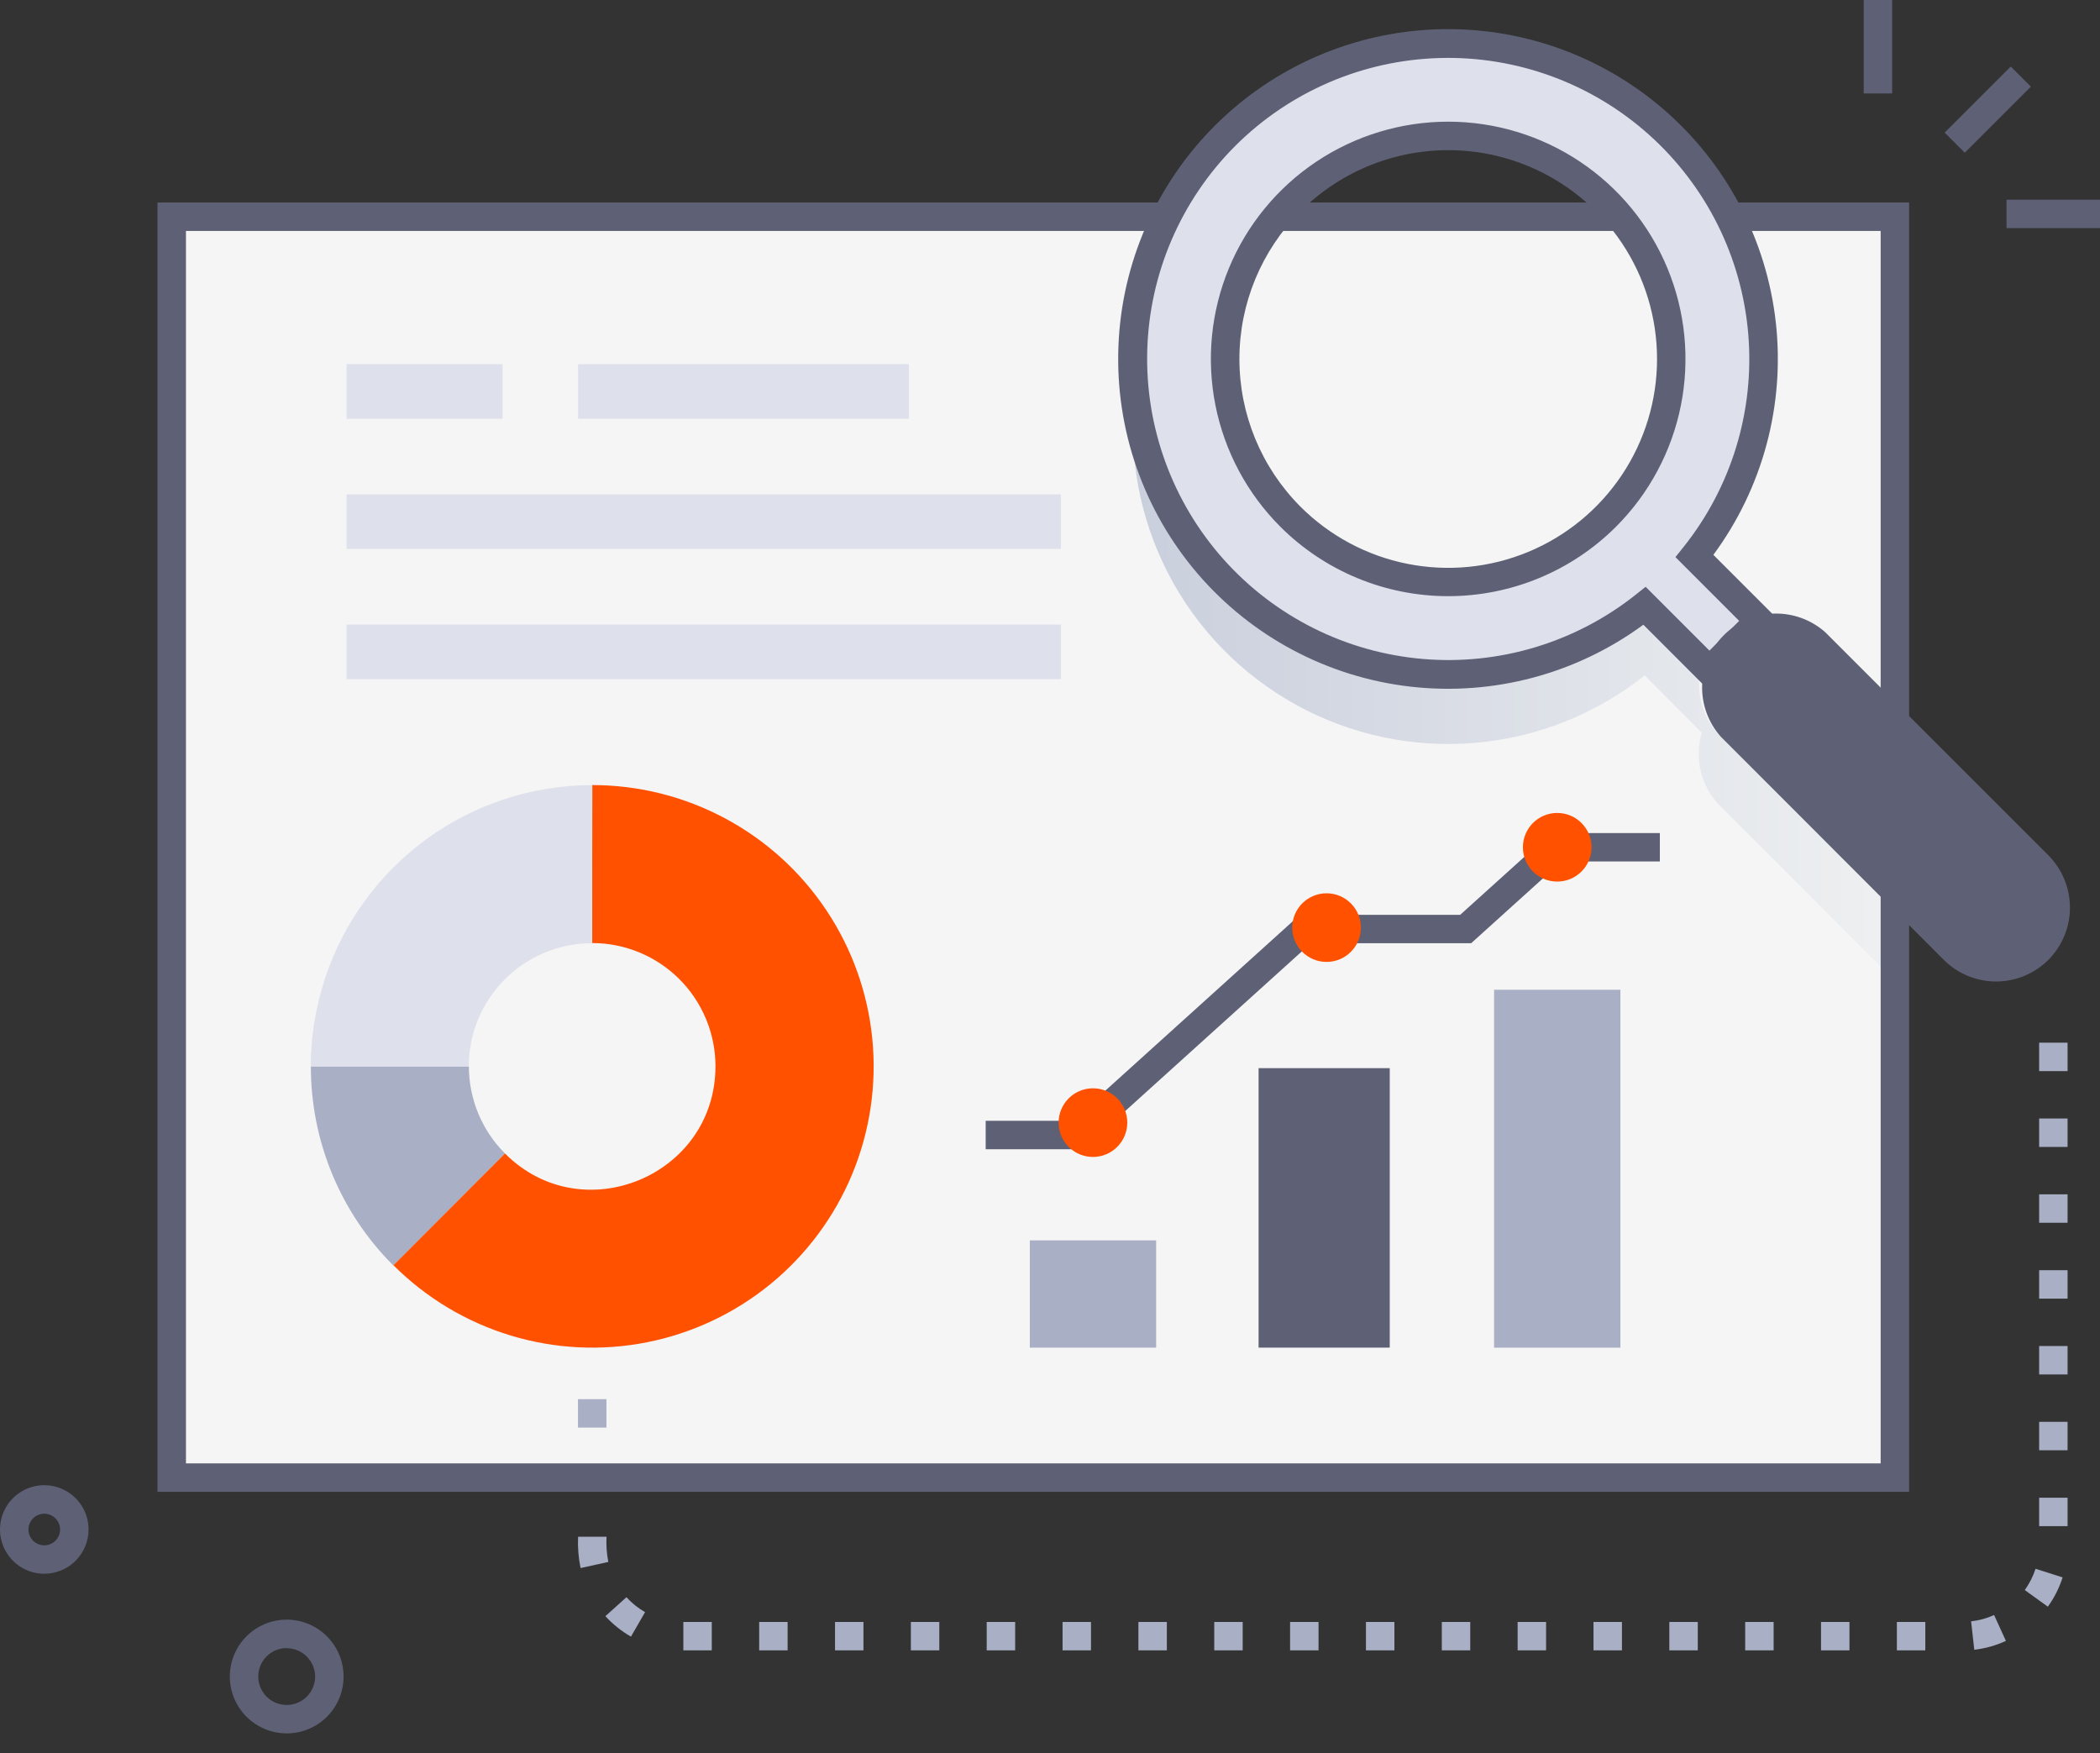
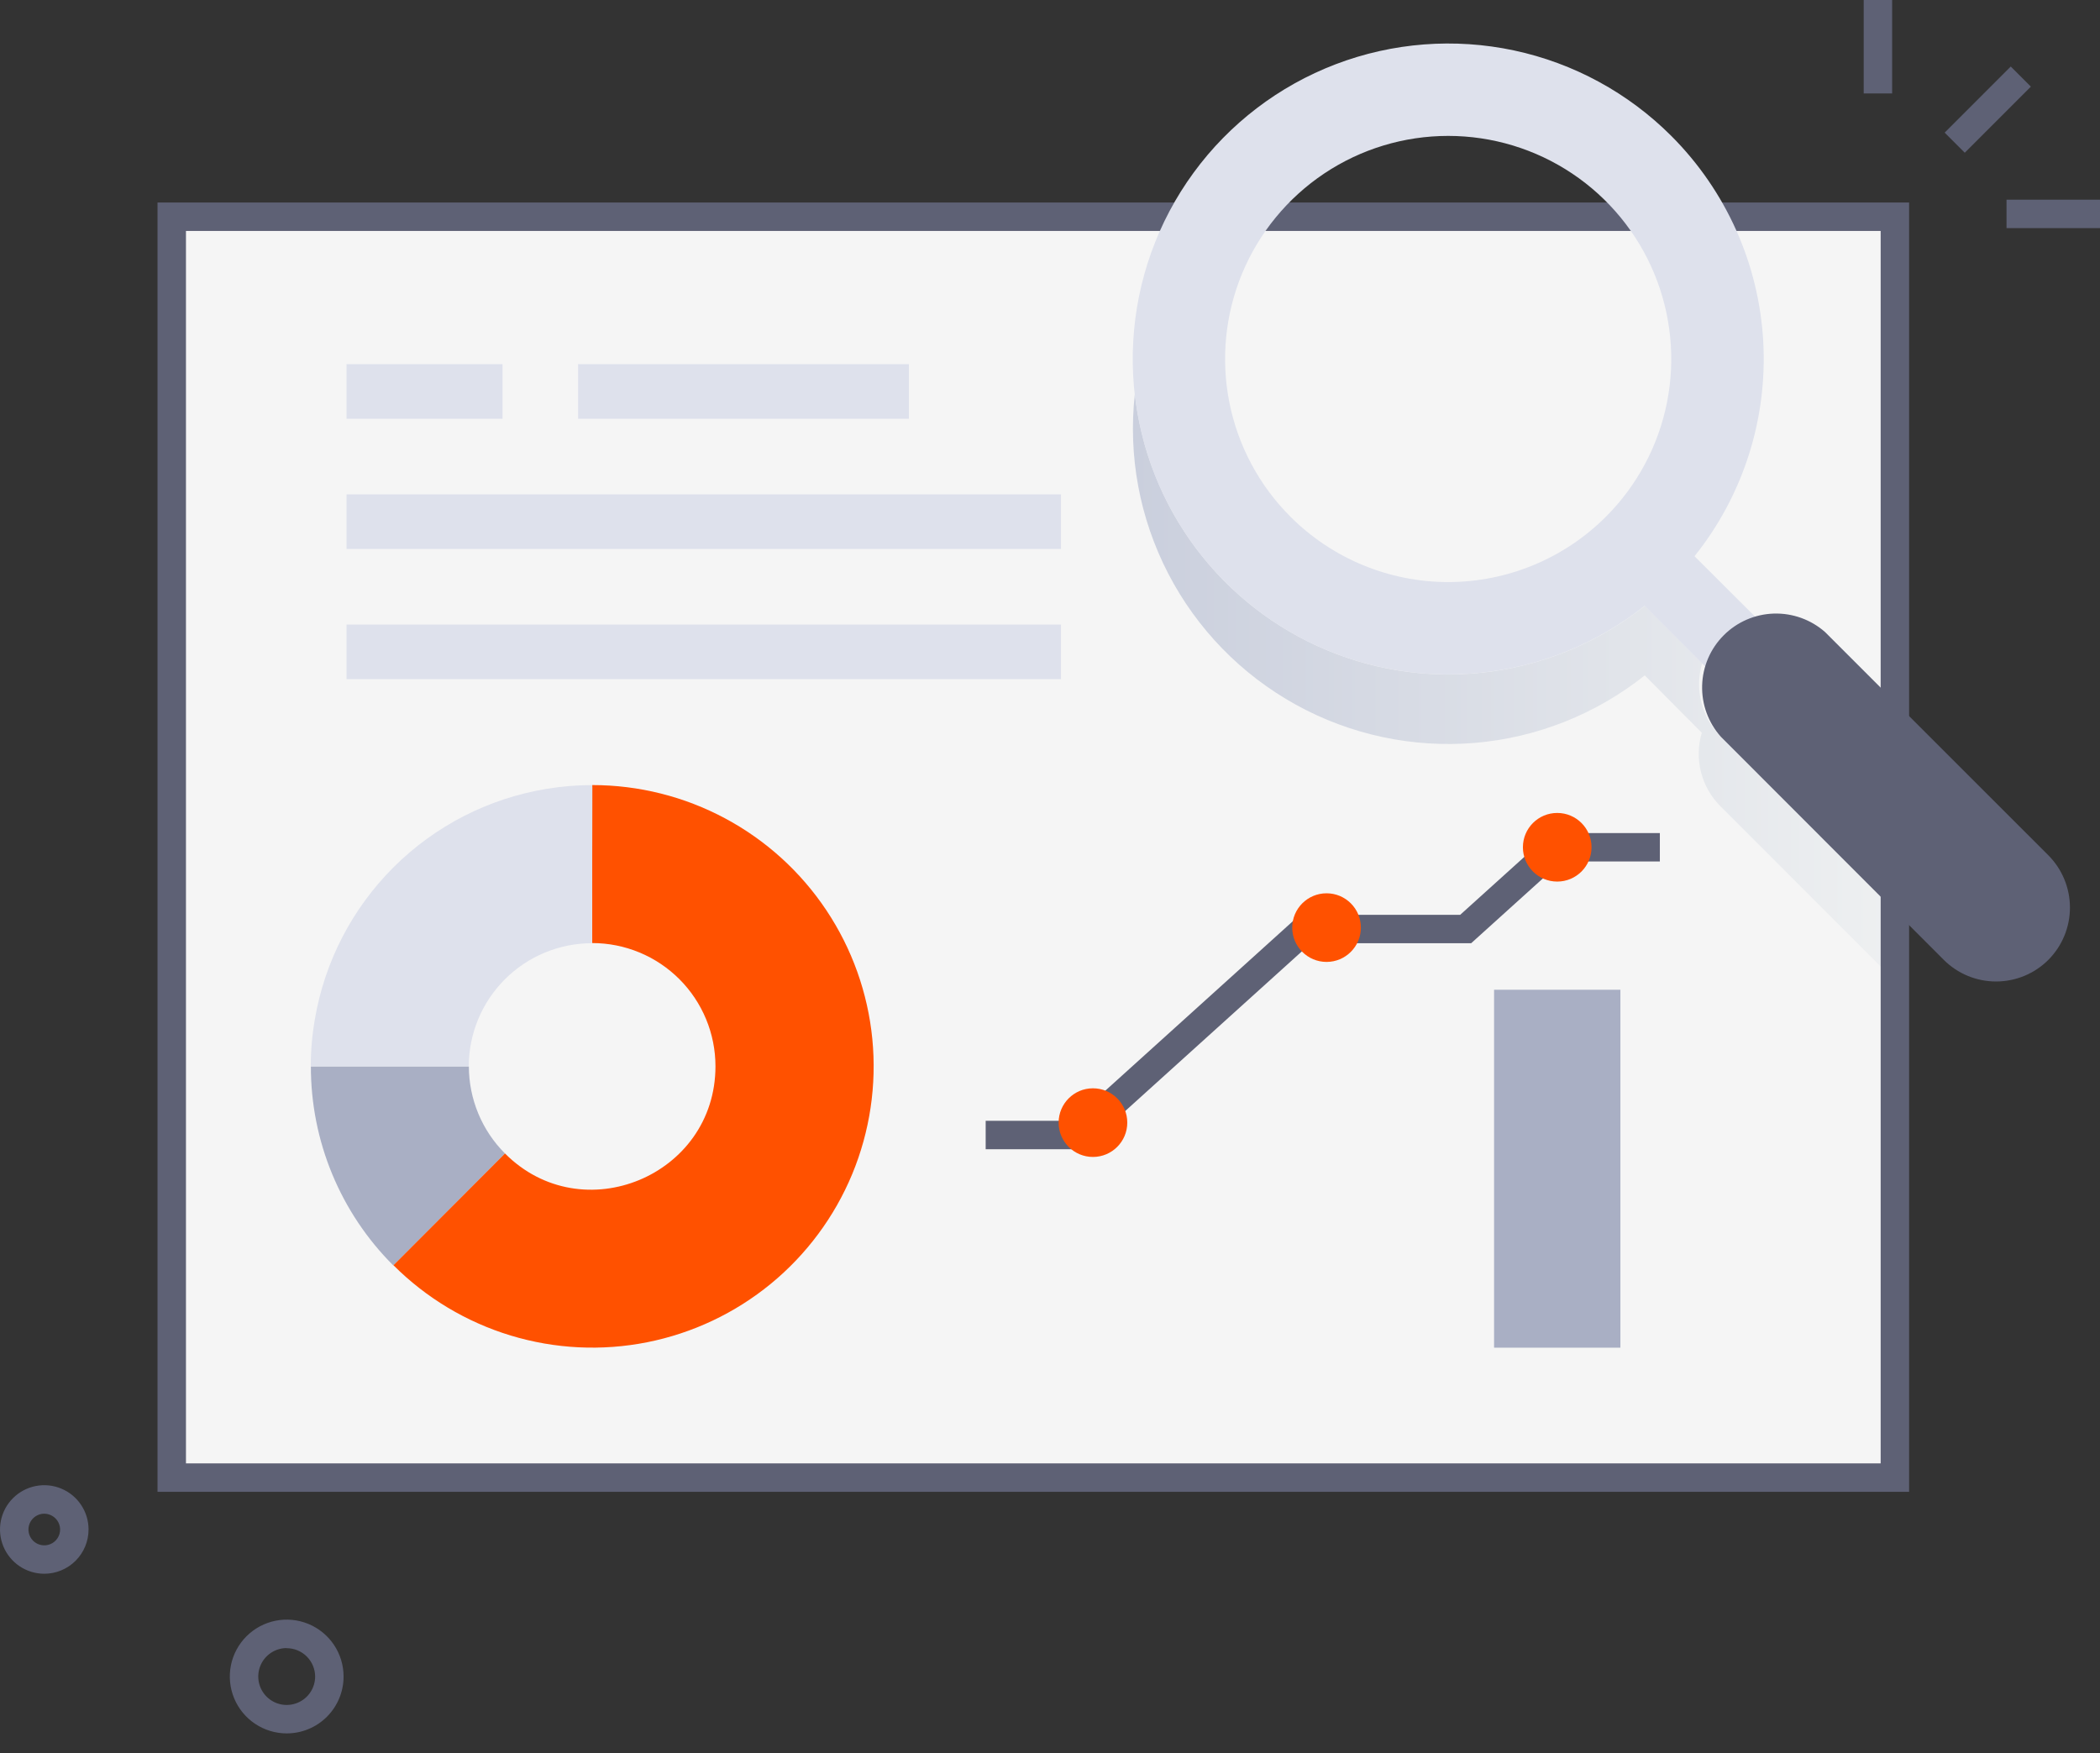
<svg xmlns="http://www.w3.org/2000/svg" width="103px" height="86px" viewBox="0 0 103 86" fill="none" transform="rotate(0) scale(1, 1)">
  <rect x="0" y="0" width="103" height="86" fill="#333333" stroke="none" />
  <path d="M8.424 10.637H92.939V72.477H8.424V10.637Z" fill="#f5f5f5" />
  <path d="M84.4 36.134C83.937 35.671 83.609 35.092 83.448 34.457C83.287 33.823 83.3 33.157 83.486 32.53L80.672 29.716C78.508 31.439 75.922 32.55 73.183 32.933C70.443 33.316 67.651 32.958 65.098 31.896C62.544 30.834 60.321 29.106 58.662 26.893C57.002 24.681 55.966 22.063 55.662 19.314C55.324 22.352 55.894 25.422 57.3 28.136C58.705 30.85 60.883 33.087 63.559 34.565C66.234 36.043 69.288 36.695 72.333 36.439C75.379 36.183 78.281 35.031 80.672 33.127L83.469 35.941C83.283 36.568 83.269 37.234 83.429 37.868C83.59 38.502 83.918 39.082 84.381 39.544L92.93 48.091V44.681L84.4 36.134Z" fill="url(#paint0_linear_30_799)" />
  <path d="M93.637 73.174H7.726V9.933H93.637V73.174ZM9.121 71.779H92.242V11.328H9.121V71.779Z" fill="#5e6175" />
  <path d="M16.996 17.861H24.648V20.54H16.996V17.861ZM28.354 17.861H44.581V20.54H28.354V17.861ZM16.996 24.248H52.039V26.927H16.996V24.248ZM16.996 30.635H52.039V33.313H16.996V30.635Z" fill="#dee1ec" />
  <path d="M22.997 52.304H15.248C15.245 54.118 15.6 55.915 16.294 57.591C16.988 59.267 18.006 60.789 19.291 62.07L24.769 56.578C23.635 55.445 22.998 53.907 22.997 52.304Z" fill="#a9afc4" />
  <path d="M29.047 38.508V46.257C30.65 46.257 32.188 46.894 33.322 48.028C34.455 49.161 35.092 50.699 35.092 52.302C35.092 57.666 28.563 60.386 24.769 56.578L19.298 62.06C20.902 63.664 22.877 64.848 25.048 65.507C27.218 66.166 29.518 66.279 31.743 65.837C33.968 65.394 36.05 64.41 37.804 62.972C39.558 61.533 40.93 59.684 41.799 57.589C42.667 55.493 43.006 53.216 42.785 50.958C42.563 48.7 41.789 46.532 40.529 44.645C39.27 42.758 37.565 41.211 35.565 40.141C33.565 39.07 31.332 38.509 29.063 38.508H29.047Z" fill="#ff5100" />
  <path d="M29.045 38.508C28.294 38.509 27.544 38.571 26.803 38.694C23.967 39.161 21.347 40.502 19.31 42.531C17.273 44.559 15.92 47.173 15.441 50.007C15.309 50.768 15.243 51.538 15.243 52.309H22.992C22.992 51.515 23.149 50.729 23.453 49.996C23.756 49.262 24.202 48.596 24.763 48.035C25.324 47.473 25.991 47.028 26.724 46.724C27.458 46.42 28.244 46.264 29.038 46.264C29.047 38.412 29.063 38.508 29.045 38.508Z" fill="#dee1ec" />
  <path d="M53.116 56.369H48.345V54.974H52.579L63.758 44.871H71.619L76.059 40.861H81.412V42.256H76.594L72.156 46.266H64.295L53.116 56.369Z" fill="#5e6175" />
-   <path d="M50.51 60.84H56.706V66.101H50.51V60.84Z" fill="#a9afc4" />
-   <path d="M61.73 52.393H68.164V66.101H61.73V52.393Z" fill="#5e6175" />
  <path d="M73.281 48.547H79.477V66.104H73.281V48.547Z" fill="#a9afc4" />
  <path d="M53.606 56.748C54.536 56.748 55.29 55.994 55.29 55.064C55.29 54.135 54.536 53.381 53.606 53.381C52.677 53.381 51.923 54.135 51.923 55.064C51.923 55.994 52.677 56.748 53.606 56.748Z" fill="#ff5100" />
  <path d="M65.064 47.182C65.994 47.182 66.748 46.429 66.748 45.499C66.748 44.569 65.994 43.816 65.064 43.816C64.135 43.816 63.381 44.569 63.381 45.499C63.381 46.429 64.135 47.182 65.064 47.182Z" fill="#ff5100" />
  <path d="M76.378 43.241C77.308 43.241 78.061 42.488 78.061 41.558C78.061 40.628 77.308 39.875 76.378 39.875C75.448 39.875 74.695 40.628 74.695 41.558C74.695 42.488 75.448 43.241 76.378 43.241Z" fill="#ff5100" />
  <path d="M81.972 6.666C79.861 4.555 77.184 3.099 74.265 2.475C71.345 1.852 68.307 2.086 65.517 3.149C62.728 4.213 60.305 6.061 58.543 8.471C56.78 10.881 55.752 13.749 55.583 16.73C55.413 19.711 56.11 22.677 57.589 25.27C59.067 27.864 61.265 29.975 63.916 31.348C66.567 32.72 69.559 33.297 72.531 33.007C75.502 32.718 78.327 31.575 80.663 29.716L83.844 32.897L86.29 30.454L83.112 27.282C85.493 24.308 86.693 20.56 86.483 16.756C86.272 12.952 84.666 9.36 81.972 6.666ZM63.293 25.345C61.762 23.815 60.72 21.866 60.298 19.743C59.876 17.621 60.092 15.421 60.92 13.421C61.749 11.422 63.151 9.713 64.95 8.51C66.75 7.308 68.865 6.666 71.029 6.666C73.194 6.666 75.309 7.308 77.108 8.51C78.908 9.713 80.31 11.422 81.138 13.421C81.966 15.421 82.183 17.621 81.761 19.743C81.338 21.866 80.296 23.815 78.766 25.345C76.714 27.397 73.931 28.55 71.029 28.55C68.128 28.55 65.345 27.397 63.293 25.345Z" fill="#dee1ec" />
-   <path d="M83.844 33.883L80.603 30.642C77.315 33.059 73.236 34.144 69.183 33.68C65.129 33.216 61.4 31.238 58.743 28.141C56.087 25.045 54.698 21.059 54.856 16.982C55.013 12.905 56.706 9.038 59.593 6.156C62.481 3.274 66.352 1.589 70.429 1.44C74.506 1.291 78.49 2.687 81.581 5.351C84.672 8.014 86.642 11.746 87.098 15.801C87.553 19.855 86.46 23.932 84.037 27.215L87.276 30.454L83.844 33.883ZM60.582 7.161C57.918 9.831 56.375 13.418 56.27 17.188C56.165 20.958 57.506 24.625 60.017 27.439C62.529 30.252 66.021 31.999 69.779 32.321C73.536 32.643 77.275 31.515 80.228 29.17L80.714 28.782L83.844 31.912L85.302 30.454L82.177 27.326L82.567 26.838C84.924 23.888 86.062 20.148 85.748 16.386C85.433 12.623 83.691 9.124 80.877 6.606C78.064 4.088 74.393 2.742 70.619 2.846C66.845 2.949 63.253 4.493 60.582 7.161ZM62.8 25.838C61.172 24.211 60.063 22.137 59.614 19.879C59.165 17.621 59.395 15.281 60.276 13.154C61.157 11.027 62.649 9.209 64.563 7.93C66.477 6.651 68.727 5.968 71.029 5.968C73.331 5.968 75.582 6.651 77.496 7.93C79.41 9.209 80.902 11.027 81.783 13.154C82.664 15.281 82.894 17.621 82.445 19.879C81.996 22.137 80.887 24.211 79.259 25.838C77.075 28.018 74.115 29.242 71.029 29.242C67.944 29.242 64.984 28.018 62.8 25.838ZM63.786 10.365C61.867 12.288 60.79 14.893 60.79 17.609C60.79 20.325 61.867 22.93 63.786 24.853C65.218 26.285 67.044 27.261 69.031 27.656C71.018 28.052 73.078 27.849 74.95 27.073C76.822 26.298 78.421 24.985 79.547 23.3C80.673 21.616 81.274 19.635 81.274 17.609C81.274 15.583 80.673 13.602 79.547 11.918C78.421 10.233 76.822 8.92 74.95 8.145C73.078 7.369 71.018 7.166 69.031 7.562C67.044 7.957 65.218 8.933 63.786 10.365Z" fill="#5e6175" />
  <path d="M100.47 47.078C99.789 47.759 98.865 48.142 97.902 48.142C96.939 48.142 96.015 47.759 95.334 47.078L84.4 36.134C83.786 35.443 83.459 34.543 83.486 33.619C83.512 32.695 83.89 31.816 84.543 31.162C85.195 30.507 86.073 30.126 86.997 30.096C87.921 30.067 88.822 30.391 89.515 31.002L100.461 41.946C101.141 42.626 101.524 43.548 101.526 44.51C101.528 45.472 101.148 46.395 100.47 47.078ZM14.062 85.023C13.51 85.023 12.971 84.859 12.512 84.552C12.053 84.246 11.695 83.81 11.484 83.3C11.273 82.79 11.218 82.23 11.325 81.688C11.433 81.147 11.699 80.65 12.089 80.26C12.479 79.87 12.976 79.604 13.518 79.496C14.059 79.388 14.62 79.444 15.13 79.655C15.639 79.866 16.075 80.224 16.382 80.683C16.688 81.141 16.852 81.681 16.852 82.233C16.852 82.973 16.558 83.682 16.035 84.206C15.512 84.729 14.802 85.023 14.062 85.023ZM14.062 80.838C13.786 80.838 13.516 80.919 13.287 81.073C13.057 81.226 12.879 81.444 12.773 81.699C12.668 81.954 12.64 82.234 12.694 82.505C12.748 82.775 12.88 83.024 13.075 83.219C13.271 83.414 13.519 83.547 13.79 83.601C14.06 83.655 14.341 83.627 14.596 83.521C14.851 83.416 15.069 83.237 15.222 83.008C15.375 82.778 15.457 82.508 15.457 82.233C15.455 81.864 15.307 81.511 15.046 81.251C14.784 80.99 14.431 80.844 14.062 80.844V80.838ZM2.172 77.192C1.742 77.192 1.322 77.064 0.965 76.826C0.608 76.587 0.329 76.248 0.165 75.851C0.001 75.454 -0.042 75.017 0.042 74.596C0.126 74.174 0.333 73.787 0.637 73.484C0.941 73.18 1.328 72.974 1.749 72.89C2.171 72.807 2.607 72.85 3.004 73.015C3.401 73.179 3.74 73.458 3.978 73.816C4.217 74.173 4.344 74.593 4.343 75.023C4.343 75.598 4.114 76.15 3.706 76.557C3.299 76.963 2.747 77.192 2.172 77.192ZM2.172 74.246C2.018 74.246 1.868 74.292 1.74 74.377C1.612 74.462 1.513 74.584 1.454 74.725C1.395 74.867 1.38 75.023 1.41 75.174C1.44 75.325 1.514 75.463 1.622 75.572C1.731 75.68 1.869 75.754 2.02 75.784C2.171 75.814 2.327 75.799 2.469 75.74C2.611 75.681 2.732 75.582 2.817 75.454C2.903 75.326 2.948 75.176 2.948 75.023C2.947 74.817 2.865 74.621 2.719 74.476C2.574 74.331 2.377 74.249 2.172 74.248V74.246ZM95.381 6.505L98.622 3.263L99.609 4.25L96.367 7.491L95.381 6.505ZM91.41 0H92.805V4.585H91.41V0ZM98.415 9.795H103V11.191H98.415V9.795Z" fill="#5e6175" />
-   <path d="M94.432 80.951H93.037V79.556H94.432V80.951ZM90.712 80.951H89.317V79.556H90.712V80.951ZM86.992 80.951H85.597V79.556H86.992V80.951ZM83.272 80.951H81.877V79.556H83.272V80.951ZM79.552 80.951H78.157V79.556H79.552V80.951ZM75.832 80.951H74.437V79.556H75.832V80.951ZM72.112 80.951H70.717V79.556H72.112V80.951ZM68.392 80.951H66.996V79.556H68.392V80.951ZM64.671 80.951H63.276V79.556H64.671V80.951ZM60.951 80.951H59.556V79.556H60.951V80.951ZM57.231 80.951H55.836V79.556H57.231V80.951ZM53.511 80.951H52.116V79.556H53.511V80.951ZM49.791 80.951H48.396V79.556H49.791V80.951ZM46.071 80.951H44.676V79.556H46.071V80.951ZM42.351 80.951H40.956V79.556H42.351V80.951ZM38.631 80.951H37.236V79.556H38.631V80.951ZM34.911 80.951H33.516V79.556H34.911V80.951ZM96.834 80.921L96.678 79.526C97.068 79.484 97.449 79.379 97.806 79.217L98.385 80.486C97.894 80.712 97.371 80.859 96.834 80.921ZM30.947 80.277C30.48 80.009 30.057 79.67 29.693 79.273L30.726 78.343C30.99 78.633 31.298 78.88 31.639 79.075L30.947 80.277ZM100.442 78.808L99.31 77.992C99.539 77.673 99.717 77.321 99.838 76.948L101.166 77.371C101.002 77.885 100.758 78.37 100.442 78.808ZM28.475 76.913C28.372 76.407 28.331 75.891 28.354 75.376H29.749C29.727 75.79 29.757 76.206 29.837 76.613L28.475 76.913ZM101.41 74.857H100.015V73.462H101.41V74.857ZM101.41 71.137H100.015V69.742H101.41V71.137ZM101.41 67.417H100.015V66.022H101.41V67.417ZM101.41 63.697H100.015V62.302H101.41V63.697ZM101.41 59.977H100.015V58.582H101.41V59.977ZM101.41 56.257H100.015V54.862H101.41V56.257ZM101.41 52.537H100.015V51.142H101.41V52.537ZM28.349 68.629H29.744V70.024H28.349V68.629Z" fill="#a9afc4" />
  <defs>
    <linearGradient id="paint0_linear_30_799" x1="55.557" y1="33.704" x2="92.939" y2="33.704" gradientUnits="userSpaceOnUse">
      <stop stop-color="#cacfdd" data-originalstopcolor="#cacfdd" />
      <stop offset="1" stop-color="#eef0f1" data-originalstopcolor="#eef0f1" />
    </linearGradient>
  </defs>
</svg>